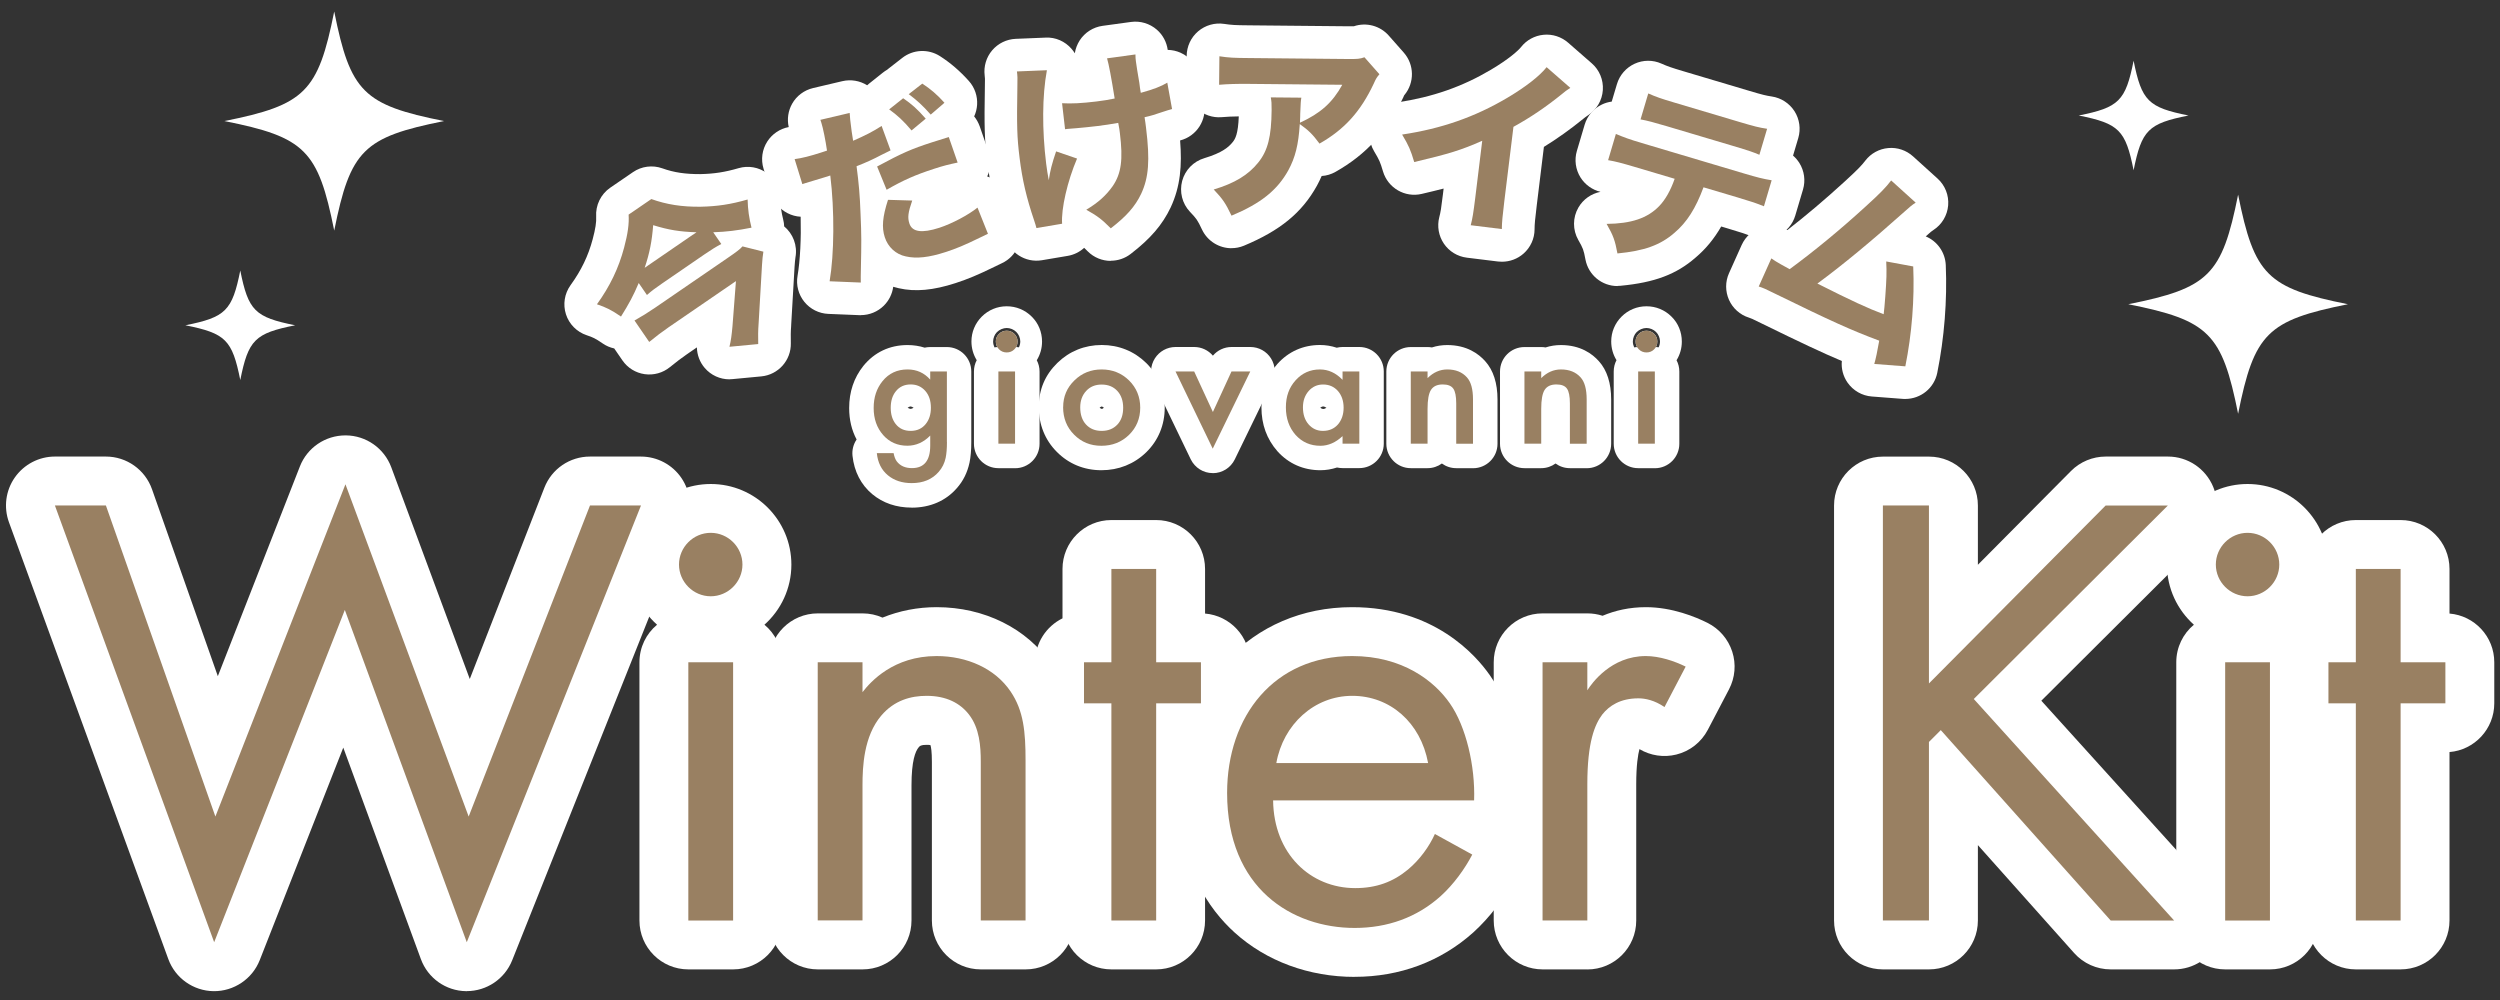
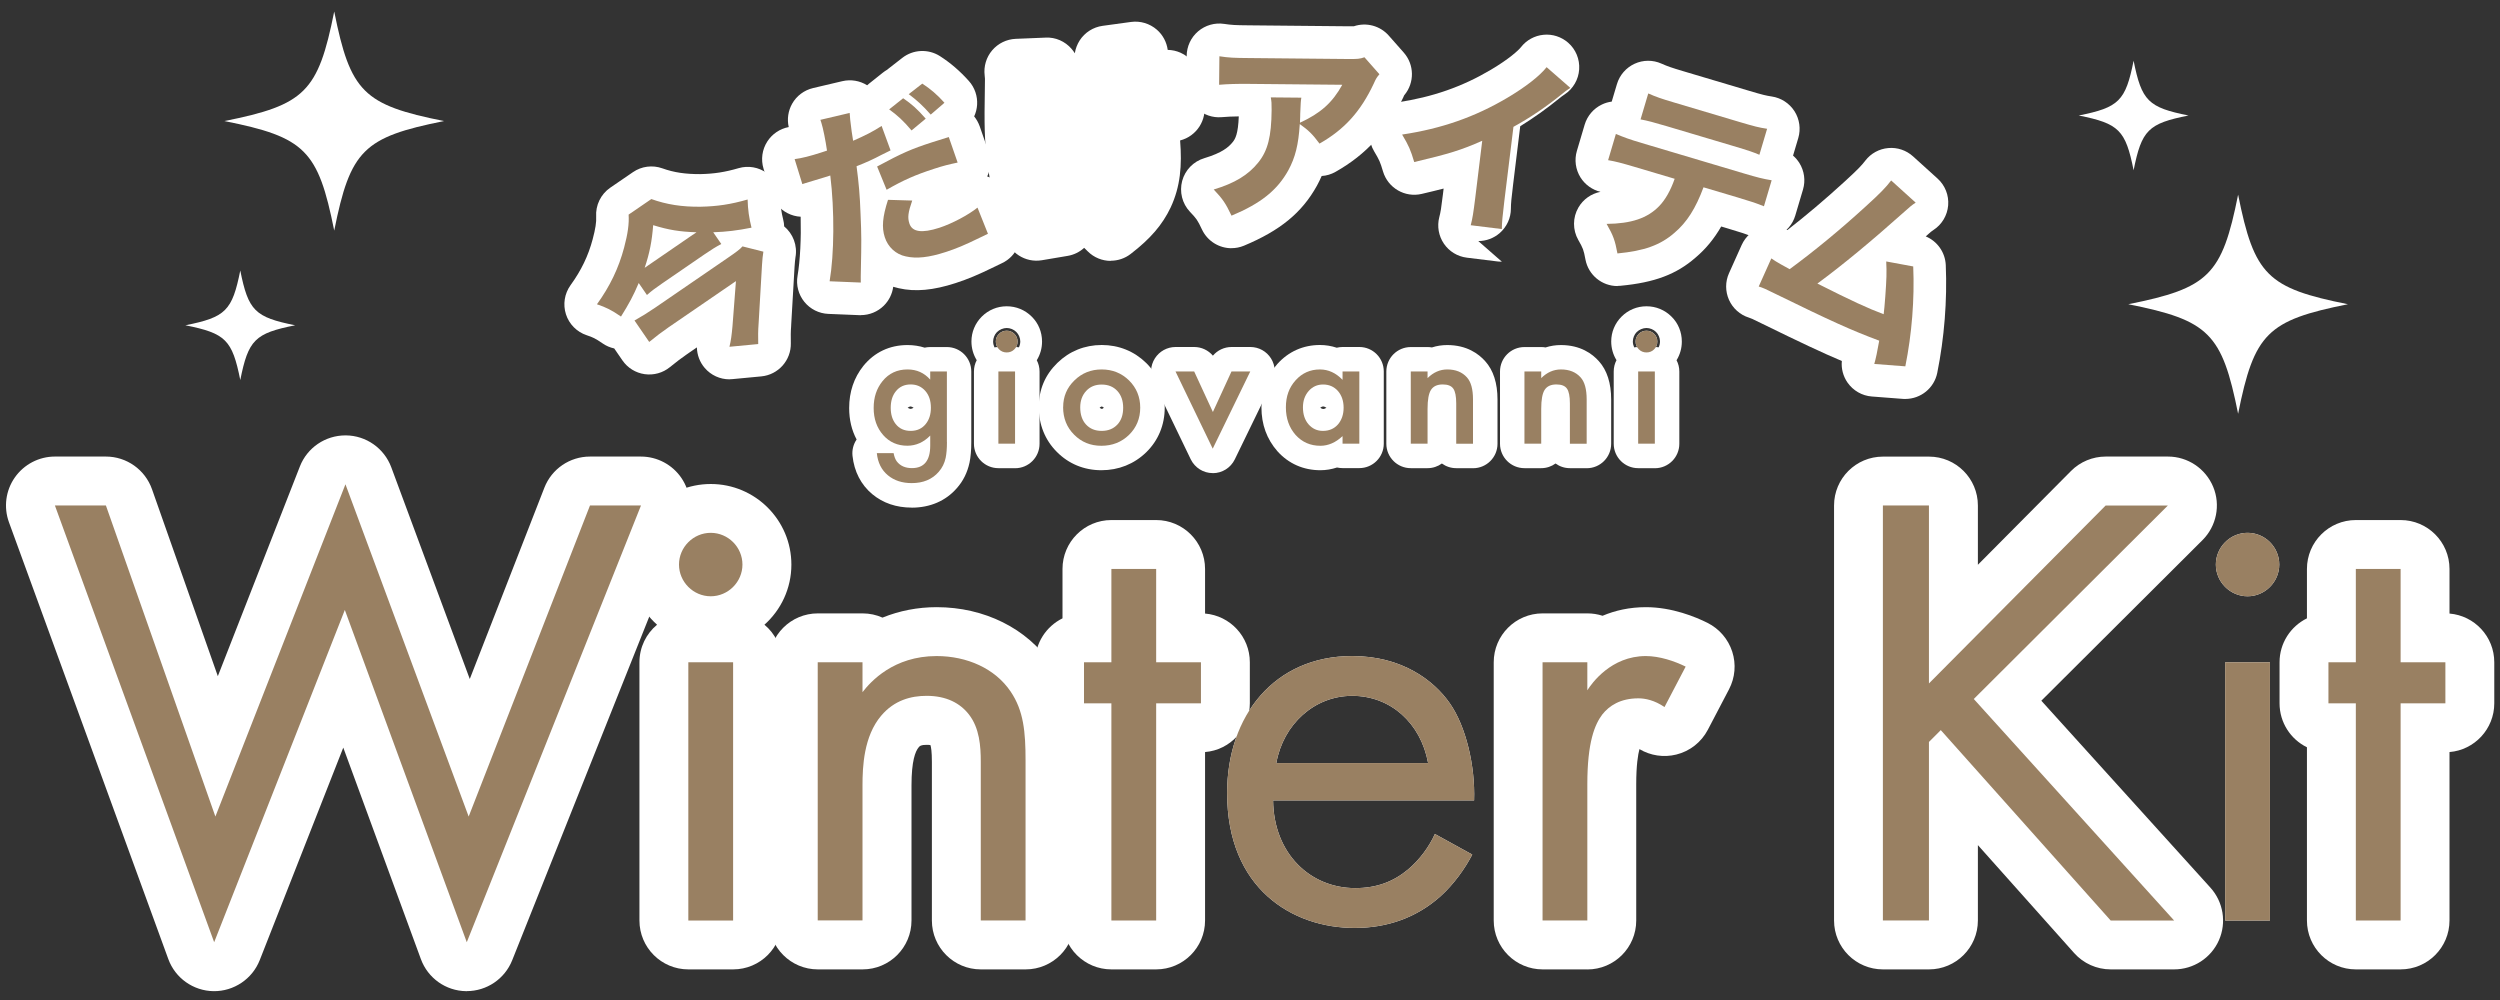
<svg xmlns="http://www.w3.org/2000/svg" id="_レイヤー_2" data-name="レイヤー 2" viewBox="0 0 450 180">
  <rect x="0" y="0" width="450" height="180" fill="#333333" stroke="none" />
  <defs>
    <style>
      .cls-1 {
        fill: none;
      }

      .cls-2 {
        fill: #998062;
      }

      .cls-3 {
        fill: #fff;
      }

      .cls-4 {
        clip-path: url(#clippath);
      }
    </style>
    <clipPath id="clippath">
      <rect class="cls-1" width="450" height="180" />
    </clipPath>
  </defs>
  <g id="_漫画" data-name="漫画">
    <g class="cls-4">
      <g>
        <g>
          <g>
            <path class="cls-3" d="M170.45,79.56c0,.62-.02,1.16-.06,1.62-.04.47-.1.88-.17,1.23-.21.98-.63,1.82-1.25,2.52-1.17,1.35-2.79,2.03-4.85,2.03-1.74,0-3.16-.47-4.29-1.4-1.16-.96-1.83-2.29-2-3.99h3.02c.12.64.31,1.13.57,1.48.62.81,1.53,1.21,2.72,1.21,2.2,0,3.3-1.35,3.3-4.04v-1.82c-1.19,1.22-2.57,1.83-4.12,1.83-1.77,0-3.22-.64-4.35-1.92-1.14-1.3-1.71-2.92-1.71-4.87s.53-3.51,1.59-4.83c1.14-1.41,2.64-2.11,4.51-2.11,1.64,0,3,.61,4.08,1.83v-1.47h3v12.7ZM167.56,73.39c0-1.26-.34-2.27-1.01-3.03-.69-.78-1.56-1.16-2.63-1.16-1.14,0-2.04.42-2.7,1.27-.6.76-.89,1.74-.89,2.94s.3,2.15.89,2.91c.65.83,1.55,1.24,2.7,1.24s2.06-.42,2.72-1.25c.61-.76.92-1.73.92-2.91Z" />
            <path class="cls-3" d="M164.12,91.37c-2.79,0-5.18-.82-7.11-2.42-2.03-1.69-3.26-4.08-3.56-6.91-.11-1.04.16-2.08.74-2.93-.89-1.67-1.34-3.56-1.34-5.66,0-2.91.86-5.46,2.55-7.58,2-2.47,4.75-3.76,7.95-3.76,1.08,0,2.12.16,3.09.47.32-.07.65-.11.99-.11h3c2.43,0,4.4,1.97,4.4,4.4v12.7c0,.75-.02,1.4-.08,2-.05.64-.13,1.2-.24,1.72-.39,1.79-1.15,3.31-2.28,4.58-1.99,2.29-4.81,3.51-8.14,3.51ZM163.37,73.39c.17.12.42.21.54.21.13,0,.35-.08.54-.21-.19-.14-.42-.22-.55-.23-.12,0-.35.09-.54.24Z" />
          </g>
          <g>
            <path class="cls-3" d="M179.25,61.46c0-.53.19-.98.57-1.36s.84-.57,1.38-.57,1.01.19,1.39.57c.38.37.57.83.57,1.38s-.19,1.01-.57,1.39c-.37.38-.83.57-1.38.57s-1.01-.19-1.39-.57-.57-.85-.57-1.4ZM182.71,66.86v13h-3v-13h3Z" />
            <path class="cls-3" d="M182.71,84.27h-3c-2.43,0-4.4-1.97-4.4-4.4v-13c0-.74.18-1.43.5-2.04-.62-1-.95-2.16-.95-3.37,0-1.68.66-3.27,1.86-4.47,1.2-1.2,2.79-1.86,4.49-1.86s3.3.66,4.5,1.86c1.19,1.16,1.86,2.77,1.86,4.49,0,1.21-.33,2.36-.95,3.36.32.61.5,1.3.5,2.04v13c0,2.43-1.97,4.4-4.4,4.4ZM179.71,62.46h3c.24,0,.47.02.7.06.15-.33.24-.7.24-1.06,0-.61-.27-1.27-.72-1.71-.44-.44-1.1-.71-1.72-.71s-1.32.29-1.77.75c-.41.41-.68,1.07-.68,1.69,0,.35.09.72.24,1.05.23-.04.46-.06.7-.06Z" />
          </g>
          <g>
            <path class="cls-3" d="M191.37,73.27c0-1.88.67-3.48,2.02-4.79,1.34-1.32,2.98-1.98,4.91-1.98s3.59.66,4.94,1.99c1.33,1.33,2,2.96,2,4.89s-.67,3.58-2.02,4.9c-1.35,1.31-3.01,1.96-4.98,1.96s-3.58-.67-4.9-2c-1.32-1.32-1.98-2.97-1.98-4.97ZM194.44,73.33c0,1.3.35,2.33,1.04,3.08.71.77,1.65,1.15,2.82,1.15s2.11-.38,2.82-1.13,1.05-1.77,1.05-3.03-.35-2.27-1.05-3.03c-.71-.77-1.65-1.15-2.82-1.15s-2.08.38-2.79,1.15-1.07,1.75-1.07,2.96Z" />
            <path class="cls-3" d="M198.25,84.64c-3.12,0-5.9-1.15-8.03-3.31-2.11-2.11-3.24-4.91-3.24-8.06s1.15-5.8,3.34-7.94c2.16-2.11,4.92-3.23,7.99-3.23s5.85,1.12,8.02,3.25c2.18,2.17,3.32,4.94,3.32,8.03s-1.15,5.91-3.34,8.04c-2.18,2.11-4.96,3.22-8.06,3.22ZM197.93,73.39c.14.13.33.21.43.22.01-.01.2-.09.34-.22-.13-.12-.28-.2-.39-.23-.1.03-.26.11-.38.23Z" />
          </g>
          <g>
            <path class="cls-3" d="M214.95,66.86l3.37,7.3,3.35-7.3h3.38l-6.76,13.9-6.7-13.9h3.36Z" />
            <path class="cls-3" d="M218.29,85.16h0c-1.69,0-3.22-.97-3.96-2.49l-6.7-13.9c-.66-1.36-.57-2.97.24-4.25s2.21-2.06,3.73-2.06h3.36c1.31,0,2.53.58,3.36,1.56.82-.97,2.04-1.56,3.36-1.56h3.38c1.52,0,2.93.78,3.73,2.07.8,1.29.89,2.9.23,4.26l-6.76,13.9c-.74,1.52-2.27,2.48-3.96,2.48Z" />
          </g>
          <g>
            <path class="cls-3" d="M241.66,66.86h3.02v13h-3.02v-1.36c-1.24,1.16-2.57,1.74-3.99,1.74-1.8,0-3.28-.65-4.46-1.95-1.17-1.33-1.75-2.98-1.75-4.97s.58-3.57,1.75-4.87c1.17-1.3,2.63-1.95,4.38-1.95,1.51,0,2.87.62,4.07,1.87v-1.51ZM234.53,73.33c0,1.25.33,2.26,1,3.04.69.79,1.55,1.19,2.59,1.19,1.11,0,2.01-.38,2.7-1.15.68-.79,1.03-1.8,1.03-3.02s-.34-2.22-1.03-3.02c-.69-.77-1.58-1.16-2.67-1.16-1.03,0-1.9.39-2.59,1.17-.69.79-1.03,1.77-1.03,2.94Z" />
            <path class="cls-3" d="M237.67,84.64c-3.04,0-5.71-1.17-7.72-3.4-1.93-2.19-2.89-4.84-2.89-7.92s.99-5.72,2.87-7.81c2-2.23,4.65-3.41,7.66-3.41,1.04,0,2.06.17,3.02.49.34-.08.69-.13,1.05-.13h3.02c2.43,0,4.4,1.97,4.4,4.4v13c0,2.43-1.97,4.4-4.4,4.4h-3.02c-.34,0-.68-.04-1-.11-.97.32-1.97.49-3,.49ZM238.97,73.65h.01-.01ZM237.64,73.39c.19.15.41.23.52.23.19,0,.44-.1.6-.22-.18-.14-.44-.24-.63-.24-.1,0-.32.09-.49.23Z" />
          </g>
          <g>
            <path class="cls-3" d="M253.94,66.86h3.02v1.2c1.05-1.04,2.23-1.56,3.55-1.56,1.51,0,2.69.48,3.54,1.43.73.81,1.09,2.13,1.09,3.97v7.97h-3.02v-7.26c0-1.28-.18-2.17-.53-2.66-.35-.5-.98-.75-1.9-.75-1,0-1.7.33-2.12.99-.41.65-.61,1.78-.61,3.4v6.27h-3.02v-13Z" />
            <path class="cls-3" d="M265.14,84.27h-3.02c-.97,0-1.86-.31-2.58-.84-.73.53-1.62.84-2.58.84h-3.02c-2.43,0-4.4-1.97-4.4-4.4v-13c0-2.43,1.97-4.4,4.4-4.4h3.02c.27,0,.53.02.78.07.89-.29,1.81-.43,2.77-.43,3.51,0,5.65,1.58,6.83,2.91,1.46,1.62,2.21,3.94,2.21,6.89v7.97c0,2.43-1.97,4.4-4.4,4.4Z" />
          </g>
          <g>
            <path class="cls-3" d="M274.4,66.86h3.02v1.2c1.05-1.04,2.23-1.56,3.55-1.56,1.51,0,2.69.48,3.54,1.43.73.81,1.09,2.13,1.09,3.97v7.97h-3.02v-7.26c0-1.28-.18-2.17-.53-2.66-.35-.5-.98-.75-1.9-.75-1,0-1.7.33-2.12.99-.41.65-.61,1.78-.61,3.4v6.27h-3.02v-13Z" />
            <path class="cls-3" d="M285.6,84.27h-3.02c-.97,0-1.86-.31-2.58-.84-.73.53-1.62.84-2.58.84h-3.02c-2.43,0-4.4-1.97-4.4-4.4v-13c0-2.43,1.97-4.4,4.4-4.4h3.02c.27,0,.53.02.78.07.89-.29,1.81-.43,2.77-.43,3.51,0,5.65,1.58,6.83,2.91,1.46,1.62,2.21,3.94,2.21,6.89v7.97c0,2.43-1.97,4.4-4.4,4.4Z" />
          </g>
          <g>
            <path class="cls-3" d="M294.41,61.46c0-.53.19-.98.57-1.36s.84-.57,1.38-.57,1.01.19,1.39.57c.38.37.57.83.57,1.38s-.19,1.01-.57,1.39c-.37.38-.83.57-1.38.57s-1.01-.19-1.39-.57-.57-.85-.57-1.4ZM297.87,66.86v13h-3v-13h3Z" />
            <path class="cls-3" d="M297.87,84.27h-3c-2.43,0-4.4-1.97-4.4-4.4v-13c0-.74.18-1.43.5-2.04-.62-1-.95-2.16-.95-3.37,0-1.68.66-3.27,1.86-4.47,1.2-1.2,2.79-1.86,4.49-1.86s3.3.66,4.5,1.86c1.19,1.16,1.86,2.77,1.86,4.49,0,1.21-.33,2.36-.95,3.36.32.61.5,1.3.5,2.04v13c0,2.43-1.97,4.4-4.4,4.4ZM294.86,62.46h3c.24,0,.47.02.7.06.15-.33.24-.7.24-1.06,0-.61-.27-1.27-.72-1.71-.44-.44-1.1-.71-1.72-.71s-1.32.29-1.77.75c-.41.41-.68,1.07-.68,1.69,0,.35.09.72.24,1.05.23-.04.46-.06.7-.06Z" />
          </g>
        </g>
        <g>
          <g>
            <g>
              <path class="cls-3" d="M19.06,90.98l19.71,56,23.41-59.81,22.18,59.81,21.84-56h9.18l-31.36,78.62-21.95-59.81-23.52,59.81L9.88,90.98h9.18Z" />
              <path class="cls-3" d="M84.02,178.41s-.08,0-.12,0c-3.65-.05-6.88-2.34-8.14-5.77l-13.97-38.07-15.04,38.26c-1.34,3.4-4.67,5.62-8.3,5.58-3.66-.05-6.91-2.35-8.16-5.79L1.61,94c-.98-2.7-.59-5.71,1.06-8.06,1.65-2.35,4.34-3.76,7.21-3.76h9.18c3.73,0,7.06,2.36,8.3,5.88l11.85,33.65,14.77-37.75c1.32-3.38,4.58-5.59,8.2-5.59.03,0,.05,0,.08,0,3.65.03,6.9,2.32,8.17,5.74l14.13,38.11,13.43-34.44c1.32-3.38,4.57-5.6,8.2-5.6h9.18c2.92,0,5.65,1.45,7.29,3.86,1.64,2.42,1.97,5.49.89,8.2l-31.36,78.62c-1.34,3.35-4.58,5.54-8.18,5.54Z" />
            </g>
            <g>
              <path class="cls-3" d="M127.93,95.91c3.14,0,5.71,2.58,5.71,5.71s-2.58,5.71-5.71,5.71-5.71-2.58-5.71-5.71,2.58-5.71,5.71-5.71ZM131.96,119.21v46.48h-8.06v-46.48h8.06Z" />
              <path class="cls-3" d="M131.96,174.49h-8.06c-4.86,0-8.8-3.94-8.8-8.8v-46.48c0-2.72,1.23-5.15,3.17-6.76-2.97-2.66-4.85-6.53-4.85-10.82,0-8,6.51-14.51,14.52-14.51s14.51,6.51,14.51,14.51c0,4.29-1.87,8.16-4.85,10.82,1.94,1.61,3.17,4.04,3.17,6.76v46.48c0,4.86-3.94,8.8-8.8,8.8ZM127.93,98.53c-1.73,0-3.09,1.36-3.09,3.09s1.36,3.09,3.09,3.09,3.09-1.36,3.09-3.09-1.36-3.09-3.09-3.09Z" />
            </g>
            <g>
              <path class="cls-3" d="M147.19,119.21h8.06v5.38c1.46-1.9,5.6-6.5,13.33-6.5,5.49,0,10.53,2.24,13.33,6.38,2.35,3.47,2.69,7.28,2.69,12.43v28.78h-8.06v-28.56c0-2.8-.22-6.05-2.13-8.51-1.57-2.02-4.03-3.36-7.62-3.36-2.8,0-5.82.78-8.18,3.58-3.14,3.7-3.36,9.18-3.36,12.54v24.3h-8.06v-46.48Z" />
              <path class="cls-3" d="M184.6,174.49h-8.06c-4.86,0-8.8-3.94-8.8-8.8v-28.56c0-1.86-.15-2.67-.26-3.01-.13-.03-.35-.05-.68-.05-1.06,0-1.25.22-1.43.44-.61.72-1.3,2.46-1.3,6.88v24.3c0,4.86-3.94,8.8-8.8,8.8h-8.06c-4.86,0-8.8-3.94-8.8-8.8v-46.48c0-4.86,3.94-8.8,8.8-8.8h8.06c1.27,0,2.49.27,3.58.76,3.03-1.23,6.33-1.88,9.75-1.88,8.57,0,16.28,3.83,20.62,10.26,3.87,5.72,4.2,11.71,4.2,17.36v28.78c0,4.86-3.94,8.8-8.8,8.8Z" />
            </g>
            <g>
              <path class="cls-3" d="M208.11,126.6v39.09h-8.06v-39.09h-4.93v-7.39h4.93v-16.8h8.06v16.8h8.06v7.39h-8.06Z" />
              <path class="cls-3" d="M208.11,174.49h-8.06c-4.86,0-8.8-3.94-8.8-8.8v-31.18c-2.92-1.43-4.93-4.44-4.93-7.91v-7.39c0-3.47,2.01-6.47,4.93-7.91v-8.89c0-4.86,3.94-8.8,8.8-8.8h8.06c4.86,0,8.8,3.94,8.8,8.8v8.03c4.52.38,8.06,4.16,8.06,8.77v7.39c0,4.61-3.55,8.4-8.06,8.77v30.32c0,4.86-3.94,8.8-8.8,8.8Z" />
            </g>
            <g>
              <path class="cls-3" d="M265.01,153.82c-1.34,2.58-3.36,5.38-5.71,7.5-4.26,3.81-9.52,5.71-15.46,5.71-11.2,0-22.96-7.06-22.96-24.3,0-13.89,8.51-24.64,22.51-24.64,9.07,0,14.78,4.48,17.58,8.51,2.91,4.14,4.59,11.31,4.37,17.47h-36.18c.11,9.63,6.72,15.79,14.78,15.79,3.81,0,6.83-1.12,9.52-3.36,2.13-1.79,3.81-4.14,4.82-6.38l6.72,3.7ZM257.06,137.35c-1.34-7.28-6.83-12.1-13.66-12.1s-12.43,5.15-13.66,12.1h27.33Z" />
-               <path class="cls-3" d="M243.84,175.84c-8.24,0-15.9-2.83-21.58-7.96-4.65-4.2-10.18-11.96-10.18-25.15,0-19.38,13.17-33.44,31.31-33.44,14.69,0,22.25,8.6,24.81,12.29,3.9,5.54,6.24,14.51,5.93,22.81-.07,1.79-.66,3.44-1.64,4.8,1.57,2.55,1.79,5.84.31,8.69-1.96,3.76-4.66,7.29-7.61,9.96-5.85,5.24-13.23,7.99-21.36,7.99Z" />
            </g>
            <g>
              <path class="cls-3" d="M277.66,119.21h8.06v5.04c.78-1.23,4.26-6.16,10.53-6.16,2.46,0,5.15.9,7.17,1.9l-3.81,7.28c-1.79-1.23-3.47-1.57-4.7-1.57-3.25,0-5.26,1.34-6.5,2.91-1.34,1.79-2.69,4.93-2.69,12.54v24.53h-8.06v-46.48Z" />
              <path class="cls-3" d="M285.73,174.49h-8.06c-4.86,0-8.8-3.94-8.8-8.8v-46.48c0-4.86,3.94-8.8,8.8-8.8h8.06c.95,0,1.87.15,2.73.43,2.23-.94,4.82-1.55,7.8-1.55,4.73,0,8.99,1.77,11.1,2.83,2.11,1.06,3.71,2.92,4.44,5.17.73,2.25.52,4.69-.58,6.79l-3.81,7.28c-1.17,2.23-3.23,3.86-5.68,4.46-2.26.56-4.64.2-6.63-.98-.26.98-.58,2.88-.58,6.33v24.53c0,4.86-3.94,8.8-8.8,8.8Z" />
            </g>
            <g>
              <path class="cls-3" d="M347.21,123.02l31.81-32.03h11.2l-34.94,34.83,36.06,39.87h-11.42l-30.58-34.27-2.13,2.13v32.14h-8.29v-74.7h8.29v32.03Z" />
              <path class="cls-3" d="M391.34,174.49h-11.42c-2.51,0-4.9-1.07-6.57-2.94l-17.33-19.43v13.57c0,4.86-3.94,8.8-8.8,8.8h-8.29c-4.86,0-8.8-3.94-8.8-8.8v-74.7c0-4.86,3.94-8.8,8.8-8.8h8.29c4.86,0,8.8,3.94,8.8,8.8v10.67l16.76-16.88c1.65-1.66,3.9-2.6,6.25-2.6h11.2c3.56,0,6.77,2.15,8.14,5.44s.6,7.08-1.92,9.6l-29.01,28.91,30.44,33.65c2.33,2.58,2.93,6.3,1.52,9.48s-4.57,5.23-8.05,5.23Z" />
            </g>
            <g>
              <path class="cls-3" d="M404.56,95.91c3.14,0,5.71,2.58,5.71,5.71s-2.58,5.71-5.71,5.71-5.71-2.58-5.71-5.71,2.58-5.71,5.71-5.71ZM408.59,119.21v46.48h-8.06v-46.48h8.06Z" />
-               <path class="cls-3" d="M408.59,174.49h-8.06c-4.86,0-8.8-3.94-8.8-8.8v-46.48c0-2.72,1.23-5.15,3.17-6.76-2.97-2.66-4.85-6.53-4.85-10.82,0-8,6.51-14.51,14.51-14.51s14.52,6.51,14.52,14.51c0,4.29-1.87,8.16-4.85,10.82,1.94,1.61,3.17,4.04,3.17,6.76v46.48c0,4.86-3.94,8.8-8.8,8.8ZM404.56,98.53c-1.73,0-3.09,1.36-3.09,3.09s1.36,3.09,3.09,3.09,3.09-1.36,3.09-3.09-1.36-3.09-3.09-3.09Z" />
            </g>
            <g>
              <path class="cls-3" d="M432.11,126.6v39.09h-8.06v-39.09h-4.93v-7.39h4.93v-16.8h8.06v16.8h8.06v7.39h-8.06Z" />
              <path class="cls-3" d="M432.11,174.49h-8.06c-4.86,0-8.8-3.94-8.8-8.8v-31.18c-2.92-1.43-4.93-4.44-4.93-7.91v-7.39c0-3.47,2.01-6.47,4.93-7.91v-8.89c0-4.86,3.94-8.8,8.8-8.8h8.06c4.86,0,8.8,3.94,8.8,8.8v8.03c4.52.38,8.06,4.16,8.06,8.77v7.39c0,4.61-3.55,8.4-8.06,8.77v30.32c0,4.86-3.94,8.8-8.8,8.8Z" />
            </g>
          </g>
          <g>
            <g>
-               <path class="cls-3" d="M114.97,50.94c-.96,2.28-1.75,3.73-3.19,6.04-1.72-1.18-2.67-1.65-4.33-2.21,2.32-3.21,3.91-6.5,4.89-10.2.66-2.48.92-4.28.81-5.94l4.09-2.8c2.74.98,5.49,1.42,8.86,1.38,2.98-.06,5.43-.42,8.47-1.3.05,1.83.25,3.27.7,5.07-2.63.52-4.46.74-6.89.83l1.45,2.11c-.98.51-1.93,1.12-2.97,1.83l-7.72,5.3c-1.18.81-1.87,1.32-2.69,2.05l-1.49-2.17ZM137.41,45.29c-.1.52-.21,1.63-.25,2.41l-.61,10.53c-.1,1.36-.1,2.27-.07,3.7l-5.18.49c.28-1.1.41-2.19.55-3.73l.62-8.09-12.12,8.31c-1.18.81-2.24,1.62-3.49,2.64l-2.65-3.86c1.29-.72,2.45-1.44,3.75-2.33l12.99-8.91c1.58-1.08,2.26-1.59,2.7-2.1l3.76.95ZM124.78,42.22q.37-.25.59-.41c-3.05-.1-5.01-.42-7.8-1.28-.22,2.88-.63,4.99-1.53,7.68q.23-.15.56-.39l8.17-5.61Z" />
              <path class="cls-3" d="M131.3,68.28c-1.7,0-3.33-.74-4.45-2.05-.9-1.04-1.38-2.36-1.41-3.7l-1.76,1.21c-.99.68-1.91,1.38-3.09,2.34-1.27,1.04-2.92,1.5-4.55,1.27-1.63-.23-3.08-1.13-4.01-2.49l-1.47-2.14c-.74-.16-1.45-.46-2.08-.9-1.31-.9-1.77-1.11-2.88-1.48-1.77-.59-3.16-1.99-3.73-3.77-.57-1.78-.26-3.72.83-5.24,1.93-2.66,3.19-5.29,3.98-8.26.5-1.87.69-3.12.63-4.06-.13-2.06.83-4.05,2.53-5.22l4.09-2.8c1.55-1.07,3.52-1.32,5.29-.69,2.12.76,4.16,1.05,6.83,1.04,2.48-.05,4.43-.35,6.9-1.07,1.74-.51,3.62-.18,5.09.89,1.47,1.07,2.36,2.76,2.41,4.57.04,1.4.19,2.43.53,3.82.1.4.16.8.17,1.2,1.59,1.32,2.43,3.43,2.03,5.59-.04.23-.12,1.02-.16,1.69l-.61,10.52s0,.08,0,.11c-.09,1.11-.08,1.84-.06,3.13.06,3.07-2.26,5.67-5.32,5.96l-5.18.49c-.18.02-.37.03-.55.03Z" />
            </g>
            <g>
              <path class="cls-3" d="M143.04,28.64c1.28-.16,2.8-.55,4.75-1.18.23-.07.26-.08,1.07-.35-.24-1.72-.72-4.11-1.01-4.99-.04-.13-.11-.33-.18-.55l5.27-1.24q.02.82.36,3.33c.15.92.14,1,.26,1.68,2.23-.98,3.59-1.67,5.13-2.67l1.61,4.4q-.6.27-1.7.84c-1.35.72-2.72,1.35-4.42,2.01.39,2.96.6,5.19.72,8.64.17,3.86.16,5.05.06,9.82-.02,1.05-.04,1.88-.02,2.48l-5.61-.23c.83-4.87.9-12.76.12-19.04l-.91.29-3.5,1.06c-.23.07-.33.11-.62.2l-1.39-4.51ZM172.38,29.26c-1.61.34-2.58.58-4.27,1.13-3.41,1.11-5.48,2.03-8.52,3.77l-1.71-4.19c4.56-2.45,6.13-3.14,9.9-4.36.81-.26.94-.31,3-.94l1.59,4.58ZM164.19,36.12c-.74,2.14-.85,3.04-.5,4.11.5,1.53,2.23,1.79,5.39.77,2.27-.74,5.22-2.3,6.87-3.63l1.88,4.71c-.56.25-.81.37-1.58.76-2.57,1.26-4.15,1.92-6.04,2.53-2.99.97-5.24,1.23-7.18.78-1.77-.36-3.21-1.69-3.77-3.45-.57-1.76-.42-3.63.58-6.73l4.35.13ZM162.56,17.68c1.57,1.07,2.58,1.97,4.07,3.68l-2.55,2.12c-1.4-1.67-2.58-2.76-4.03-3.79l2.51-2ZM166.01,15.05c1.45.93,2.75,2.05,3.99,3.45l-2.47,2.13c-1.42-1.62-2.54-2.63-3.96-3.68l2.44-1.9Z" />
              <path class="cls-3" d="M154.95,56.73c-.08,0-.16,0-.24,0l-5.61-.23c-1.69-.07-3.26-.86-4.32-2.17-1.06-1.31-1.51-3.01-1.22-4.68.47-2.77.66-6.7.56-10.64-.82-.04-1.63-.26-2.38-.65-1.4-.72-2.45-1.98-2.91-3.48l-1.39-4.51c-.51-1.66-.26-3.45.68-4.91.88-1.36,2.27-2.29,3.85-2.59-.32-1.42-.11-2.91.61-4.19.8-1.43,2.17-2.45,3.77-2.83l5.27-1.24c1.54-.36,3.14-.09,4.47.74.1-.09.2-.18.31-.27l2.51-2c.25-.2.51-.37.78-.53.09-.08.18-.16.28-.23l2.44-1.9c1.96-1.53,4.68-1.66,6.78-.32,1.9,1.22,3.6,2.68,5.21,4.48,1.05,1.17,1.58,2.72,1.48,4.29-.05.73-.23,1.43-.53,2.08.42.52.76,1.12,1,1.79l1.59,4.58c.51,1.46.42,3.05-.24,4.44,1.68.52,3.05,1.78,3.71,3.42l1.88,4.71c1.17,2.92-.17,6.24-3.04,7.53-.47.21-.68.31-1.33.64-2.85,1.4-4.7,2.17-6.9,2.89-4.02,1.31-7.28,1.61-10.24.93-.34-.07-.67-.16-1-.26-.17,1.28-.76,2.48-1.7,3.41-1.1,1.08-2.58,1.69-4.12,1.69Z" />
            </g>
            <g>
              <path class="cls-3" d="M188.44,12.65c-.85,4.58-.88,10.72-.13,16.82.11.88.3,2.13.47,2.97.24-1.68.56-2.96,1.32-5.19l3.77,1.29c-1.74,4.07-2.88,9.07-2.69,11.73l-4.62.78c-.13-.5-.19-.7-.4-1.33-1.4-4.13-2.15-7.35-2.64-11.35-.46-3.73-.51-5.55-.39-12.9.04-1.38.02-1.79-.08-2.61l5.38-.22ZM191.17,18.58c1.67.1,3.51.01,6.16-.31,1.22-.15,2.3-.32,3.31-.54q-.9-5.64-1.37-7.23l5.11-.7c0,.59.03.79.08,1.23q.05.41.23,1.56t.39,2.33c.09.75.13,1.05.26,1.79,2.27-.62,3.71-1.18,4.77-1.83l.86,4.75q-.57.14-1.89.58c-1.32.44-1.75.6-3.06.89.11.64.19,1.29.27,1.93.72,5.84.48,8.93-.88,11.85-1.09,2.3-2.7,4.09-5.47,6.22-1.65-1.66-2.41-2.22-4.41-3.35,2.18-1.3,3.57-2.58,4.75-4.24,1.55-2.26,1.89-4.78,1.3-9.53-.07-.58-.1-.85-.3-1.86-1.45.25-2.4.4-3.79.57-1.32.16-2.45.27-3.67.38-1.09.07-1.23.08-1.64.13-.1.01-.27.03-.47.06l-.54-4.69Z" />
              <path class="cls-3" d="M199.94,46.96c-1.51,0-3.02-.58-4.16-1.73-.24-.24-.44-.44-.63-.62-.81.74-1.83,1.26-2.98,1.45l-4.62.78c-3,.51-5.88-1.36-6.65-4.3-.09-.34-.13-.48-.28-.92-1.52-4.48-2.37-8.11-2.91-12.53-.5-4.01-.56-6.07-.43-13.72.03-1.23.02-1.35-.04-1.79-.2-1.63.29-3.27,1.35-4.52,1.06-1.25,2.6-2,4.24-2.07l5.38-.22c1.78-.1,3.5.67,4.67,2.02.22.25.42.52.59.8.12-.81.42-1.6.87-2.31.93-1.44,2.44-2.4,4.13-2.63l5.11-.7c1.67-.23,3.37.28,4.65,1.39,1.08.94,1.77,2.24,1.96,3.64.78.01,1.57.18,2.31.51,1.77.79,3.03,2.4,3.38,4.31l.86,4.75c.55,3.03-1.34,5.97-4.32,6.73.36,4.51.06,8.27-1.69,12.04-1.5,3.15-3.65,5.65-7.21,8.39-1.06.82-2.32,1.22-3.58,1.22Z" />
            </g>
            <g>
              <path class="cls-3" d="M248.29,13.37c-.45.54-.59.71-1.01,1.67-2.37,5.04-5.27,8.25-9.77,10.81-1.25-1.69-1.96-2.38-3.55-3.52-.24,3.76-.81,6.01-2.06,8.32-1.98,3.57-4.94,5.97-10.23,8.17-1.07-2.26-1.58-2.99-3.2-4.71,3.77-1.13,6.21-2.61,8.01-4.85,1.73-2.14,2.37-4.69,2.41-9.44.01-1.26-.02-1.54-.15-2.29l5.5.05c-.11.65-.11.85-.2,2.9,0,.17,0,.62-.05,1.61,3.71-1.71,5.84-3.6,7.62-6.83l-16.91-.16c-2.05-.02-3.72.03-5.26.16l.05-5.13c1.71.26,2.59.3,5.33.32l17.63.17c1.95.02,2.29-.01,3.15-.31l2.71,3.07Z" />
              <path class="cls-3" d="M221.67,44.68c-2.2,0-4.31-1.25-5.31-3.36-.82-1.74-.98-1.94-2.17-3.2-1.4-1.48-1.92-3.58-1.4-5.55.53-1.97,2.04-3.52,3.99-4.1,3.23-.97,4.4-2.01,5.11-2.9.47-.58.97-1.47,1.09-4.62-1.13.01-2.14.06-3.09.14-1.64.14-3.26-.43-4.47-1.56-1.2-1.12-1.88-2.7-1.87-4.35l.05-5.13c.02-1.7.77-3.31,2.06-4.41,1.29-1.1,3-1.59,4.68-1.34,1.34.2,1.94.24,4.51.26l17.63.17c.23,0,.88,0,1.21,0,2.24-.76,4.72-.1,6.28,1.67l2.71,3.07c1.91,2.17,1.96,5.4.12,7.63l-.06.07c-.03.06-.06.13-.09.21-.02.05-.04.09-.06.14-2.89,6.13-6.64,10.27-12.19,13.41-.79.45-1.65.7-2.5.75-.25.58-.54,1.16-.85,1.74-2.7,4.87-6.62,8.08-13.13,10.8-.74.31-1.5.45-2.26.45Z" />
            </g>
            <g>
              <path class="cls-3" d="M282.65,15.82c-.79.52-.86.58-1.44,1.06-2.91,2.36-5.76,4.29-8.79,5.95l-1.64,13.36c-.33,2.71-.44,3.87-.45,5.04l-5.6-.69c.33-1.27.46-2.11.81-4.89l1.26-10.31c-3.79,1.67-5.83,2.31-12.24,3.83-.66-2.21-.98-2.94-2.18-4.95,7.08-1.06,13.09-3.15,18.96-6.63,3.27-1.94,5.82-3.93,7.05-5.5l4.26,3.72Z" />
-               <path class="cls-3" d="M270.34,47.11c-.24,0-.48-.01-.71-.04l-5.6-.69c-1.68-.21-3.18-1.12-4.13-2.52-.95-1.4-1.25-3.13-.83-4.77.24-.92.34-1.5.66-4.14l.12-1.01c-1.14.29-2.42.61-3.93.96-3.03.72-6.09-1.06-6.98-4.04-.52-1.74-.64-2.01-1.59-3.61-1.01-1.68-1.11-3.75-.27-5.52.84-1.77,2.5-3.01,4.44-3.3,6.32-.95,11.67-2.81,16.83-5.87,3.29-1.95,4.95-3.48,5.42-4.07.99-1.27,2.46-2.08,4.07-2.23,1.6-.16,3.2.36,4.42,1.42l4.26,3.72c1.38,1.2,2.11,2.98,1.99,4.81-.12,1.83-1.09,3.49-2.61,4.5q-.53.35-.92.68c-2.35,1.91-4.68,3.57-7.08,5.05l-1.28,10.47c-.31,2.51-.4,3.49-.4,4.36,0,1.68-.73,3.27-1.99,4.38-1.08.95-2.46,1.46-3.88,1.46Z" />
+               <path class="cls-3" d="M270.34,47.11c-.24,0-.48-.01-.71-.04l-5.6-.69c-1.68-.21-3.18-1.12-4.13-2.52-.95-1.4-1.25-3.13-.83-4.77.24-.92.34-1.5.66-4.14l.12-1.01c-1.14.29-2.42.61-3.93.96-3.03.72-6.09-1.06-6.98-4.04-.52-1.74-.64-2.01-1.59-3.61-1.01-1.68-1.11-3.75-.27-5.52.84-1.77,2.5-3.01,4.44-3.3,6.32-.95,11.67-2.81,16.83-5.87,3.29-1.95,4.95-3.48,5.42-4.07.99-1.27,2.46-2.08,4.07-2.23,1.6-.16,3.2.36,4.42,1.42c1.38,1.2,2.11,2.98,1.99,4.81-.12,1.83-1.09,3.49-2.61,4.5q-.53.35-.92.68c-2.35,1.91-4.68,3.57-7.08,5.05l-1.28,10.47c-.31,2.51-.4,3.49-.4,4.36,0,1.68-.73,3.27-1.99,4.38-1.08.95-2.46,1.46-3.88,1.46Z" />
            </g>
            <g>
              <path class="cls-3" d="M306.63,33.72c-1.41,3.79-2.98,6.28-5.22,8.18-2.55,2.23-5.46,3.26-10.27,3.72-.44-2.34-.73-3.18-1.95-5.32,4.43-.04,7.36-1.02,9.47-3.21,1.08-1.11,2.04-2.78,2.78-4.91l-7.27-2.16c-2.2-.65-3.35-.96-4.71-1.19l1.4-4.72c1.46.61,2.42.97,4.65,1.63l18.47,5.5c2.33.69,3.29.94,4.92,1.21l-1.39,4.68c-1.47-.58-2.01-.78-4.7-1.58l-6.19-1.84ZM296.69,16.82c1.45.64,2.32.94,4.65,1.63l11.82,3.52c2.55.76,3.48,1,4.92,1.21l-1.39,4.68c-1.17-.49-1.75-.7-4.73-1.59l-11.96-3.56c-2.16-.64-3.48-1-4.7-1.22l1.39-4.68Z" />
              <path class="cls-3" d="M291.14,51.49c-2.79,0-5.23-1.98-5.76-4.78-.33-1.76-.42-1.99-1.29-3.52-1.03-1.81-1.02-4.03.02-5.83.86-1.49,2.32-2.51,3.98-2.83-1.49-.36-2.78-1.29-3.6-2.59-.89-1.43-1.13-3.17-.65-4.78l1.4-4.72c.48-1.6,1.61-2.92,3.11-3.63.56-.27,1.15-.44,1.76-.52l.94-3.15c.48-1.62,1.64-2.95,3.17-3.66,1.53-.71,3.3-.72,4.84-.03,1.13.5,1.76.72,3.94,1.37l11.82,3.52c2.51.75,3.1.88,4.1,1.03,1.68.25,3.17,1.22,4.09,2.65.91,1.43,1.16,3.2.68,4.83l-.94,3.16c.44.38.82.83,1.14,1.33.89,1.43,1.13,3.17.65,4.78l-1.39,4.68c-.47,1.58-1.58,2.88-3.06,3.6s-3.19.79-4.72.18c-1.29-.51-1.69-.66-4.22-1.41l-1.33-.4c-1.3,2.25-2.79,4.05-4.61,5.59-3.44,3.01-7.37,4.5-13.51,5.08-.19.02-.38.03-.56.03Z" />
            </g>
            <g>
              <path class="cls-3" d="M344.82,36.48c-.67.43-.9.61-2.06,1.66-5.86,5.23-11.1,9.58-15.63,12.9,6.19,3.12,9.09,4.46,11.93,5.52.1-.82.17-1.58.29-3.15.23-3.19.27-4.36.17-6.35l4.86.9c.25,5.93-.25,12.16-1.42,17.98l-5.59-.43q.4-1.36.89-4.19c-4.99-1.86-8.7-3.54-18.69-8.43-1.75-.87-2.19-1.07-3-1.32l2.27-5.06q.39.28.77.51c.61.38,1.18.69,2.53,1.43,4.48-3.3,9.01-7.02,13.76-11.36,2.55-2.32,3.53-3.33,4.51-4.61l4.41,3.99Z" />
              <path class="cls-3" d="M342.97,71.82c-.15,0-.3,0-.45-.02l-5.59-.43c-1.76-.13-3.37-1.06-4.38-2.51-.79-1.14-1.15-2.52-1.02-3.88-3.49-1.47-7.48-3.35-14.54-6.81-1.66-.83-1.82-.88-2.19-1-1.6-.5-2.9-1.67-3.58-3.19-.68-1.53-.69-3.27,0-4.8l2.27-5.06c.72-1.61,2.12-2.81,3.82-3.27,1.5-.4,3.08-.2,4.42.56,3.4-2.64,6.76-5.49,10.21-8.64,2.46-2.25,3.15-2.98,3.82-3.86,1-1.3,2.5-2.12,4.13-2.26,1.63-.15,3.25.4,4.46,1.5l4.41,3.99c1.35,1.22,2.06,3.01,1.91,4.82-.15,1.82-1.13,3.46-2.66,4.45-.35.23-.39.25-1.33,1.1-.02.01-.03.03-.05.04,2.07.86,3.51,2.86,3.61,5.17.27,6.37-.26,13.07-1.53,19.38-.55,2.76-2.98,4.71-5.75,4.71Z" />
            </g>
          </g>
        </g>
      </g>
      <g>
        <path class="cls-2" d="M170.45,79.56c0,.62-.02,1.16-.06,1.62-.04.47-.1.88-.17,1.23-.21.98-.63,1.82-1.25,2.52-1.17,1.35-2.79,2.03-4.85,2.03-1.74,0-3.16-.47-4.29-1.4-1.16-.96-1.83-2.29-2-3.99h3.02c.12.64.31,1.13.57,1.48.62.81,1.53,1.21,2.72,1.21,2.2,0,3.3-1.35,3.3-4.04v-1.82c-1.19,1.22-2.57,1.83-4.12,1.83-1.77,0-3.22-.64-4.35-1.92-1.14-1.3-1.71-2.92-1.71-4.87s.53-3.51,1.59-4.83c1.14-1.41,2.64-2.11,4.51-2.11,1.64,0,3,.61,4.08,1.83v-1.47h3v12.7ZM167.56,73.39c0-1.26-.34-2.27-1.01-3.03-.69-.78-1.56-1.16-2.63-1.16-1.14,0-2.04.42-2.7,1.27-.6.76-.89,1.74-.89,2.94s.3,2.15.89,2.91c.65.83,1.55,1.24,2.7,1.24s2.06-.42,2.72-1.25c.61-.76.92-1.73.92-2.91Z" />
        <path class="cls-2" d="M179.25,61.46c0-.53.19-.98.57-1.36s.84-.57,1.38-.57,1.01.19,1.39.57c.38.37.57.83.57,1.38s-.19,1.01-.57,1.39c-.37.38-.83.57-1.38.57s-1.01-.19-1.39-.57-.57-.85-.57-1.4ZM182.71,66.86v13h-3v-13h3Z" />
        <path class="cls-2" d="M191.37,73.27c0-1.88.67-3.48,2.02-4.79,1.34-1.32,2.98-1.98,4.91-1.98s3.59.66,4.94,1.99c1.33,1.33,2,2.96,2,4.89s-.67,3.58-2.02,4.9c-1.35,1.31-3.01,1.96-4.98,1.96s-3.58-.67-4.9-2c-1.32-1.32-1.98-2.97-1.98-4.97ZM194.44,73.33c0,1.3.35,2.33,1.04,3.08.71.77,1.65,1.15,2.82,1.15s2.11-.38,2.82-1.13,1.05-1.77,1.05-3.03-.35-2.27-1.05-3.03c-.71-.77-1.65-1.15-2.82-1.15s-2.08.38-2.79,1.15-1.07,1.75-1.07,2.96Z" />
        <path class="cls-2" d="M214.95,66.86l3.37,7.3,3.35-7.3h3.38l-6.76,13.9-6.7-13.9h3.36Z" />
        <path class="cls-2" d="M241.66,66.86h3.02v13h-3.02v-1.36c-1.24,1.16-2.57,1.74-3.99,1.74-1.8,0-3.28-.65-4.46-1.95-1.17-1.33-1.75-2.98-1.75-4.97s.58-3.57,1.75-4.87c1.17-1.3,2.63-1.95,4.38-1.95,1.51,0,2.87.62,4.07,1.87v-1.51ZM234.53,73.33c0,1.25.33,2.26,1,3.04.69.79,1.55,1.19,2.59,1.19,1.11,0,2.01-.38,2.7-1.15.68-.79,1.03-1.8,1.03-3.02s-.34-2.22-1.03-3.02c-.69-.77-1.58-1.16-2.67-1.16-1.03,0-1.9.39-2.59,1.17-.69.79-1.03,1.77-1.03,2.94Z" />
        <path class="cls-2" d="M253.94,66.86h3.02v1.2c1.05-1.04,2.23-1.56,3.55-1.56,1.51,0,2.69.48,3.54,1.43.73.81,1.09,2.13,1.09,3.97v7.97h-3.02v-7.26c0-1.28-.18-2.17-.53-2.66-.35-.5-.98-.75-1.9-.75-1,0-1.7.33-2.12.99-.41.65-.61,1.78-.61,3.4v6.27h-3.02v-13Z" />
        <path class="cls-2" d="M274.4,66.86h3.02v1.2c1.05-1.04,2.23-1.56,3.55-1.56,1.51,0,2.69.48,3.54,1.43.73.81,1.09,2.13,1.09,3.97v7.97h-3.02v-7.26c0-1.28-.18-2.17-.53-2.66-.35-.5-.98-.75-1.9-.75-1,0-1.7.33-2.12.99-.41.65-.61,1.78-.61,3.4v6.27h-3.02v-13Z" />
        <path class="cls-2" d="M294.41,61.46c0-.53.19-.98.57-1.36s.84-.57,1.38-.57,1.01.19,1.39.57c.38.37.57.83.57,1.38s-.19,1.01-.57,1.39c-.37.38-.83.57-1.38.57s-1.01-.19-1.39-.57-.57-.85-.57-1.4ZM297.87,66.86v13h-3v-13h3Z" />
      </g>
      <g>
        <path class="cls-2" d="M114.97,50.94c-.96,2.28-1.75,3.73-3.19,6.04-1.72-1.18-2.67-1.65-4.33-2.21,2.32-3.21,3.91-6.5,4.89-10.2.66-2.48.92-4.28.81-5.94l4.09-2.8c2.74.98,5.49,1.42,8.86,1.38,2.98-.06,5.43-.42,8.47-1.3.05,1.83.25,3.27.7,5.07-2.63.52-4.46.74-6.89.83l1.45,2.11c-.98.51-1.93,1.12-2.97,1.83l-7.72,5.3c-1.18.81-1.87,1.32-2.69,2.05l-1.49-2.17ZM137.41,45.29c-.1.52-.21,1.63-.25,2.41l-.61,10.53c-.1,1.36-.1,2.27-.07,3.7l-5.18.49c.28-1.1.41-2.19.55-3.73l.62-8.09-12.12,8.31c-1.18.81-2.24,1.62-3.49,2.64l-2.65-3.86c1.29-.72,2.45-1.44,3.75-2.33l12.99-8.91c1.58-1.08,2.26-1.59,2.7-2.1l3.76.95ZM124.78,42.22q.37-.25.59-.41c-3.05-.1-5.01-.42-7.8-1.28-.22,2.88-.63,4.99-1.53,7.68q.23-.15.56-.39l8.17-5.61Z" />
        <path class="cls-2" d="M143.04,28.64c1.28-.16,2.8-.55,4.75-1.18.23-.07.26-.08,1.07-.35-.24-1.72-.72-4.11-1.01-4.99-.04-.13-.11-.33-.18-.55l5.27-1.24q.02.82.36,3.33c.15.92.14,1,.26,1.68,2.23-.98,3.59-1.67,5.13-2.67l1.61,4.4q-.6.27-1.7.84c-1.35.72-2.72,1.35-4.42,2.01.39,2.96.6,5.19.72,8.64.17,3.86.16,5.05.06,9.82-.02,1.05-.04,1.88-.02,2.48l-5.61-.23c.83-4.87.9-12.76.12-19.04l-.91.29-3.5,1.06c-.23.07-.33.11-.62.2l-1.39-4.51ZM172.38,29.26c-1.61.34-2.58.58-4.27,1.13-3.41,1.11-5.48,2.03-8.52,3.77l-1.71-4.19c4.56-2.45,6.13-3.14,9.9-4.36.81-.26.94-.31,3-.94l1.59,4.58ZM164.19,36.12c-.74,2.14-.85,3.04-.5,4.11.5,1.53,2.23,1.79,5.39.77,2.27-.74,5.22-2.3,6.87-3.63l1.88,4.71c-.56.25-.81.37-1.58.76-2.57,1.26-4.15,1.92-6.04,2.53-2.99.97-5.24,1.23-7.18.78-1.77-.36-3.21-1.69-3.77-3.45-.57-1.76-.42-3.63.58-6.73l4.35.13ZM162.56,17.68c1.57,1.07,2.58,1.97,4.07,3.68l-2.55,2.12c-1.4-1.67-2.58-2.76-4.03-3.79l2.51-2ZM166.01,15.05c1.45.93,2.75,2.05,3.99,3.45l-2.47,2.13c-1.42-1.62-2.54-2.63-3.96-3.68l2.44-1.9Z" />
-         <path class="cls-2" d="M188.44,12.65c-.85,4.58-.88,10.72-.13,16.82.11.88.3,2.13.47,2.97.24-1.68.56-2.96,1.32-5.19l3.77,1.29c-1.74,4.07-2.88,9.07-2.69,11.73l-4.62.78c-.13-.5-.19-.7-.4-1.33-1.4-4.13-2.15-7.35-2.64-11.35-.46-3.73-.51-5.55-.39-12.9.04-1.38.02-1.79-.08-2.61l5.38-.22ZM191.17,18.58c1.67.1,3.51.01,6.16-.31,1.22-.15,2.3-.32,3.31-.54q-.9-5.64-1.37-7.23l5.11-.7c0,.59.03.79.08,1.23q.05.41.23,1.56t.39,2.33c.09.75.13,1.05.26,1.79,2.27-.62,3.71-1.18,4.77-1.83l.86,4.75q-.57.14-1.89.58c-1.32.44-1.75.6-3.06.89.11.64.19,1.29.27,1.93.72,5.84.48,8.93-.88,11.85-1.09,2.3-2.7,4.09-5.47,6.22-1.65-1.66-2.41-2.22-4.41-3.35,2.18-1.3,3.57-2.58,4.75-4.24,1.55-2.26,1.89-4.78,1.3-9.53-.07-.58-.1-.85-.3-1.86-1.45.25-2.4.4-3.79.57-1.32.16-2.45.27-3.67.38-1.09.07-1.23.08-1.64.13-.1.01-.27.03-.47.06l-.54-4.69Z" />
        <path class="cls-2" d="M248.29,13.37c-.45.54-.59.71-1.01,1.67-2.37,5.04-5.27,8.25-9.77,10.81-1.25-1.69-1.96-2.38-3.55-3.52-.24,3.76-.81,6.01-2.06,8.32-1.98,3.57-4.94,5.97-10.23,8.17-1.07-2.26-1.58-2.99-3.2-4.71,3.77-1.13,6.21-2.61,8.01-4.85,1.73-2.14,2.37-4.69,2.41-9.44.01-1.26-.02-1.54-.15-2.29l5.5.05c-.11.65-.11.85-.2,2.9,0,.17,0,.62-.05,1.61,3.71-1.71,5.84-3.6,7.62-6.83l-16.91-.16c-2.05-.02-3.72.03-5.26.16l.05-5.13c1.71.26,2.59.3,5.33.32l17.63.17c1.95.02,2.29-.01,3.15-.31l2.71,3.07Z" />
        <path class="cls-2" d="M282.65,15.82c-.79.52-.86.58-1.44,1.06-2.91,2.36-5.76,4.29-8.79,5.95l-1.64,13.36c-.33,2.71-.44,3.87-.45,5.04l-5.6-.69c.33-1.27.46-2.11.81-4.89l1.26-10.31c-3.79,1.67-5.83,2.31-12.24,3.83-.66-2.21-.98-2.94-2.18-4.95,7.08-1.06,13.09-3.15,18.96-6.63,3.27-1.94,5.82-3.93,7.05-5.5l4.26,3.72Z" />
        <path class="cls-2" d="M306.63,33.72c-1.41,3.79-2.98,6.28-5.22,8.18-2.55,2.23-5.46,3.26-10.27,3.72-.44-2.34-.73-3.18-1.95-5.32,4.43-.04,7.36-1.02,9.47-3.21,1.08-1.11,2.04-2.78,2.78-4.91l-7.27-2.16c-2.2-.65-3.35-.96-4.71-1.19l1.4-4.72c1.46.61,2.42.97,4.65,1.63l18.47,5.5c2.33.69,3.29.94,4.92,1.21l-1.39,4.68c-1.47-.58-2.01-.78-4.7-1.58l-6.19-1.84ZM296.69,16.82c1.45.64,2.32.94,4.65,1.63l11.82,3.52c2.55.76,3.48,1,4.92,1.21l-1.39,4.68c-1.17-.49-1.75-.7-4.73-1.59l-11.96-3.56c-2.16-.64-3.48-1-4.7-1.22l1.39-4.68Z" />
        <path class="cls-2" d="M344.82,36.48c-.67.43-.9.61-2.06,1.66-5.86,5.23-11.1,9.58-15.63,12.9,6.19,3.12,9.09,4.46,11.93,5.52.1-.82.17-1.58.29-3.15.23-3.19.27-4.36.17-6.35l4.86.9c.25,5.93-.25,12.16-1.42,17.98l-5.59-.43q.4-1.36.89-4.19c-4.99-1.86-8.7-3.54-18.69-8.43-1.75-.87-2.19-1.07-3-1.32l2.27-5.06q.39.28.77.51c.61.38,1.18.69,2.53,1.43,4.48-3.3,9.01-7.02,13.76-11.36,2.55-2.32,3.53-3.33,4.51-4.61l4.41,3.99Z" />
      </g>
      <path class="cls-3" d="M79.93,21.79c-14.51,2.9-16.87,5.24-19.77,19.72-2.9-14.48-5.25-16.83-19.77-19.72,14.51-2.9,16.87-5.24,19.77-19.72,2.9,14.48,5.25,16.83,19.77,19.72Z" />
      <path class="cls-3" d="M422.63,54.76c-14.51,2.9-16.87,5.24-19.77,19.72-2.9-14.48-5.25-16.83-19.77-19.72,14.51-2.9,16.87-5.24,19.77-19.72,2.9,14.48,5.25,16.83,19.77,19.72Z" />
      <path class="cls-3" d="M53.13,58.55c-7.26,1.45-8.43,2.62-9.88,9.86-1.45-7.24-2.63-8.41-9.88-9.86,7.26-1.45,8.43-2.62,9.88-9.86,1.45,7.24,2.63,8.41,9.88,9.86Z" />
      <path class="cls-3" d="M393.93,20.79c-7.26,1.45-8.43,2.62-9.88,9.86-1.45-7.24-2.63-8.41-9.88-9.86,7.26-1.45,8.43-2.62,9.88-9.86,1.45,7.24,2.63,8.41,9.88,9.86Z" />
      <path class="cls-2" d="M19.06,90.98l19.71,56,23.41-59.81,22.18,59.81,21.84-56h9.18l-31.36,78.62-21.95-59.81-23.52,59.81L9.88,90.98h9.18Z" />
      <path class="cls-2" d="M127.93,95.91c3.14,0,5.71,2.58,5.71,5.71s-2.58,5.71-5.71,5.71-5.71-2.58-5.71-5.71,2.58-5.71,5.71-5.71ZM131.96,119.21v46.48h-8.06v-46.48h8.06Z" />
      <path class="cls-2" d="M147.19,119.21h8.06v5.38c1.46-1.9,5.6-6.5,13.33-6.5,5.49,0,10.53,2.24,13.33,6.38,2.35,3.47,2.69,7.28,2.69,12.43v28.78h-8.06v-28.56c0-2.8-.22-6.05-2.13-8.51-1.57-2.02-4.03-3.36-7.62-3.36-2.8,0-5.82.78-8.18,3.58-3.14,3.7-3.36,9.18-3.36,12.54v24.3h-8.06v-46.48Z" />
      <path class="cls-2" d="M208.11,126.6v39.09h-8.06v-39.09h-4.93v-7.39h4.93v-16.8h8.06v16.8h8.06v7.39h-8.06Z" />
      <path class="cls-2" d="M265.01,153.82c-1.34,2.58-3.36,5.38-5.71,7.5-4.26,3.81-9.52,5.71-15.46,5.71-11.2,0-22.96-7.06-22.96-24.3,0-13.89,8.51-24.64,22.51-24.64,9.07,0,14.78,4.48,17.58,8.51,2.91,4.14,4.59,11.31,4.37,17.47h-36.18c.11,9.63,6.72,15.79,14.78,15.79,3.81,0,6.83-1.12,9.52-3.36,2.13-1.79,3.81-4.14,4.82-6.38l6.72,3.7ZM257.06,137.35c-1.34-7.28-6.83-12.1-13.66-12.1s-12.43,5.15-13.66,12.1h27.33Z" />
      <path class="cls-2" d="M277.66,119.21h8.06v5.04c.78-1.23,4.26-6.16,10.53-6.16,2.46,0,5.15.9,7.17,1.9l-3.81,7.28c-1.79-1.23-3.47-1.57-4.7-1.57-3.25,0-5.26,1.34-6.5,2.91-1.34,1.79-2.69,4.93-2.69,12.54v24.53h-8.06v-46.48Z" />
      <path class="cls-2" d="M347.21,123.02l31.81-32.03h11.2l-34.94,34.83,36.06,39.87h-11.42l-30.58-34.27-2.13,2.13v32.14h-8.29v-74.7h8.29v32.03Z" />
      <path class="cls-2" d="M404.56,95.91c3.14,0,5.71,2.58,5.71,5.71s-2.58,5.71-5.71,5.71-5.71-2.58-5.71-5.71,2.58-5.71,5.71-5.71ZM408.59,119.21v46.48h-8.06v-46.48h8.06Z" />
      <path class="cls-2" d="M432.11,126.6v39.09h-8.06v-39.09h-4.93v-7.39h4.93v-16.8h8.06v16.8h8.06v7.39h-8.06Z" />
    </g>
  </g>
</svg>